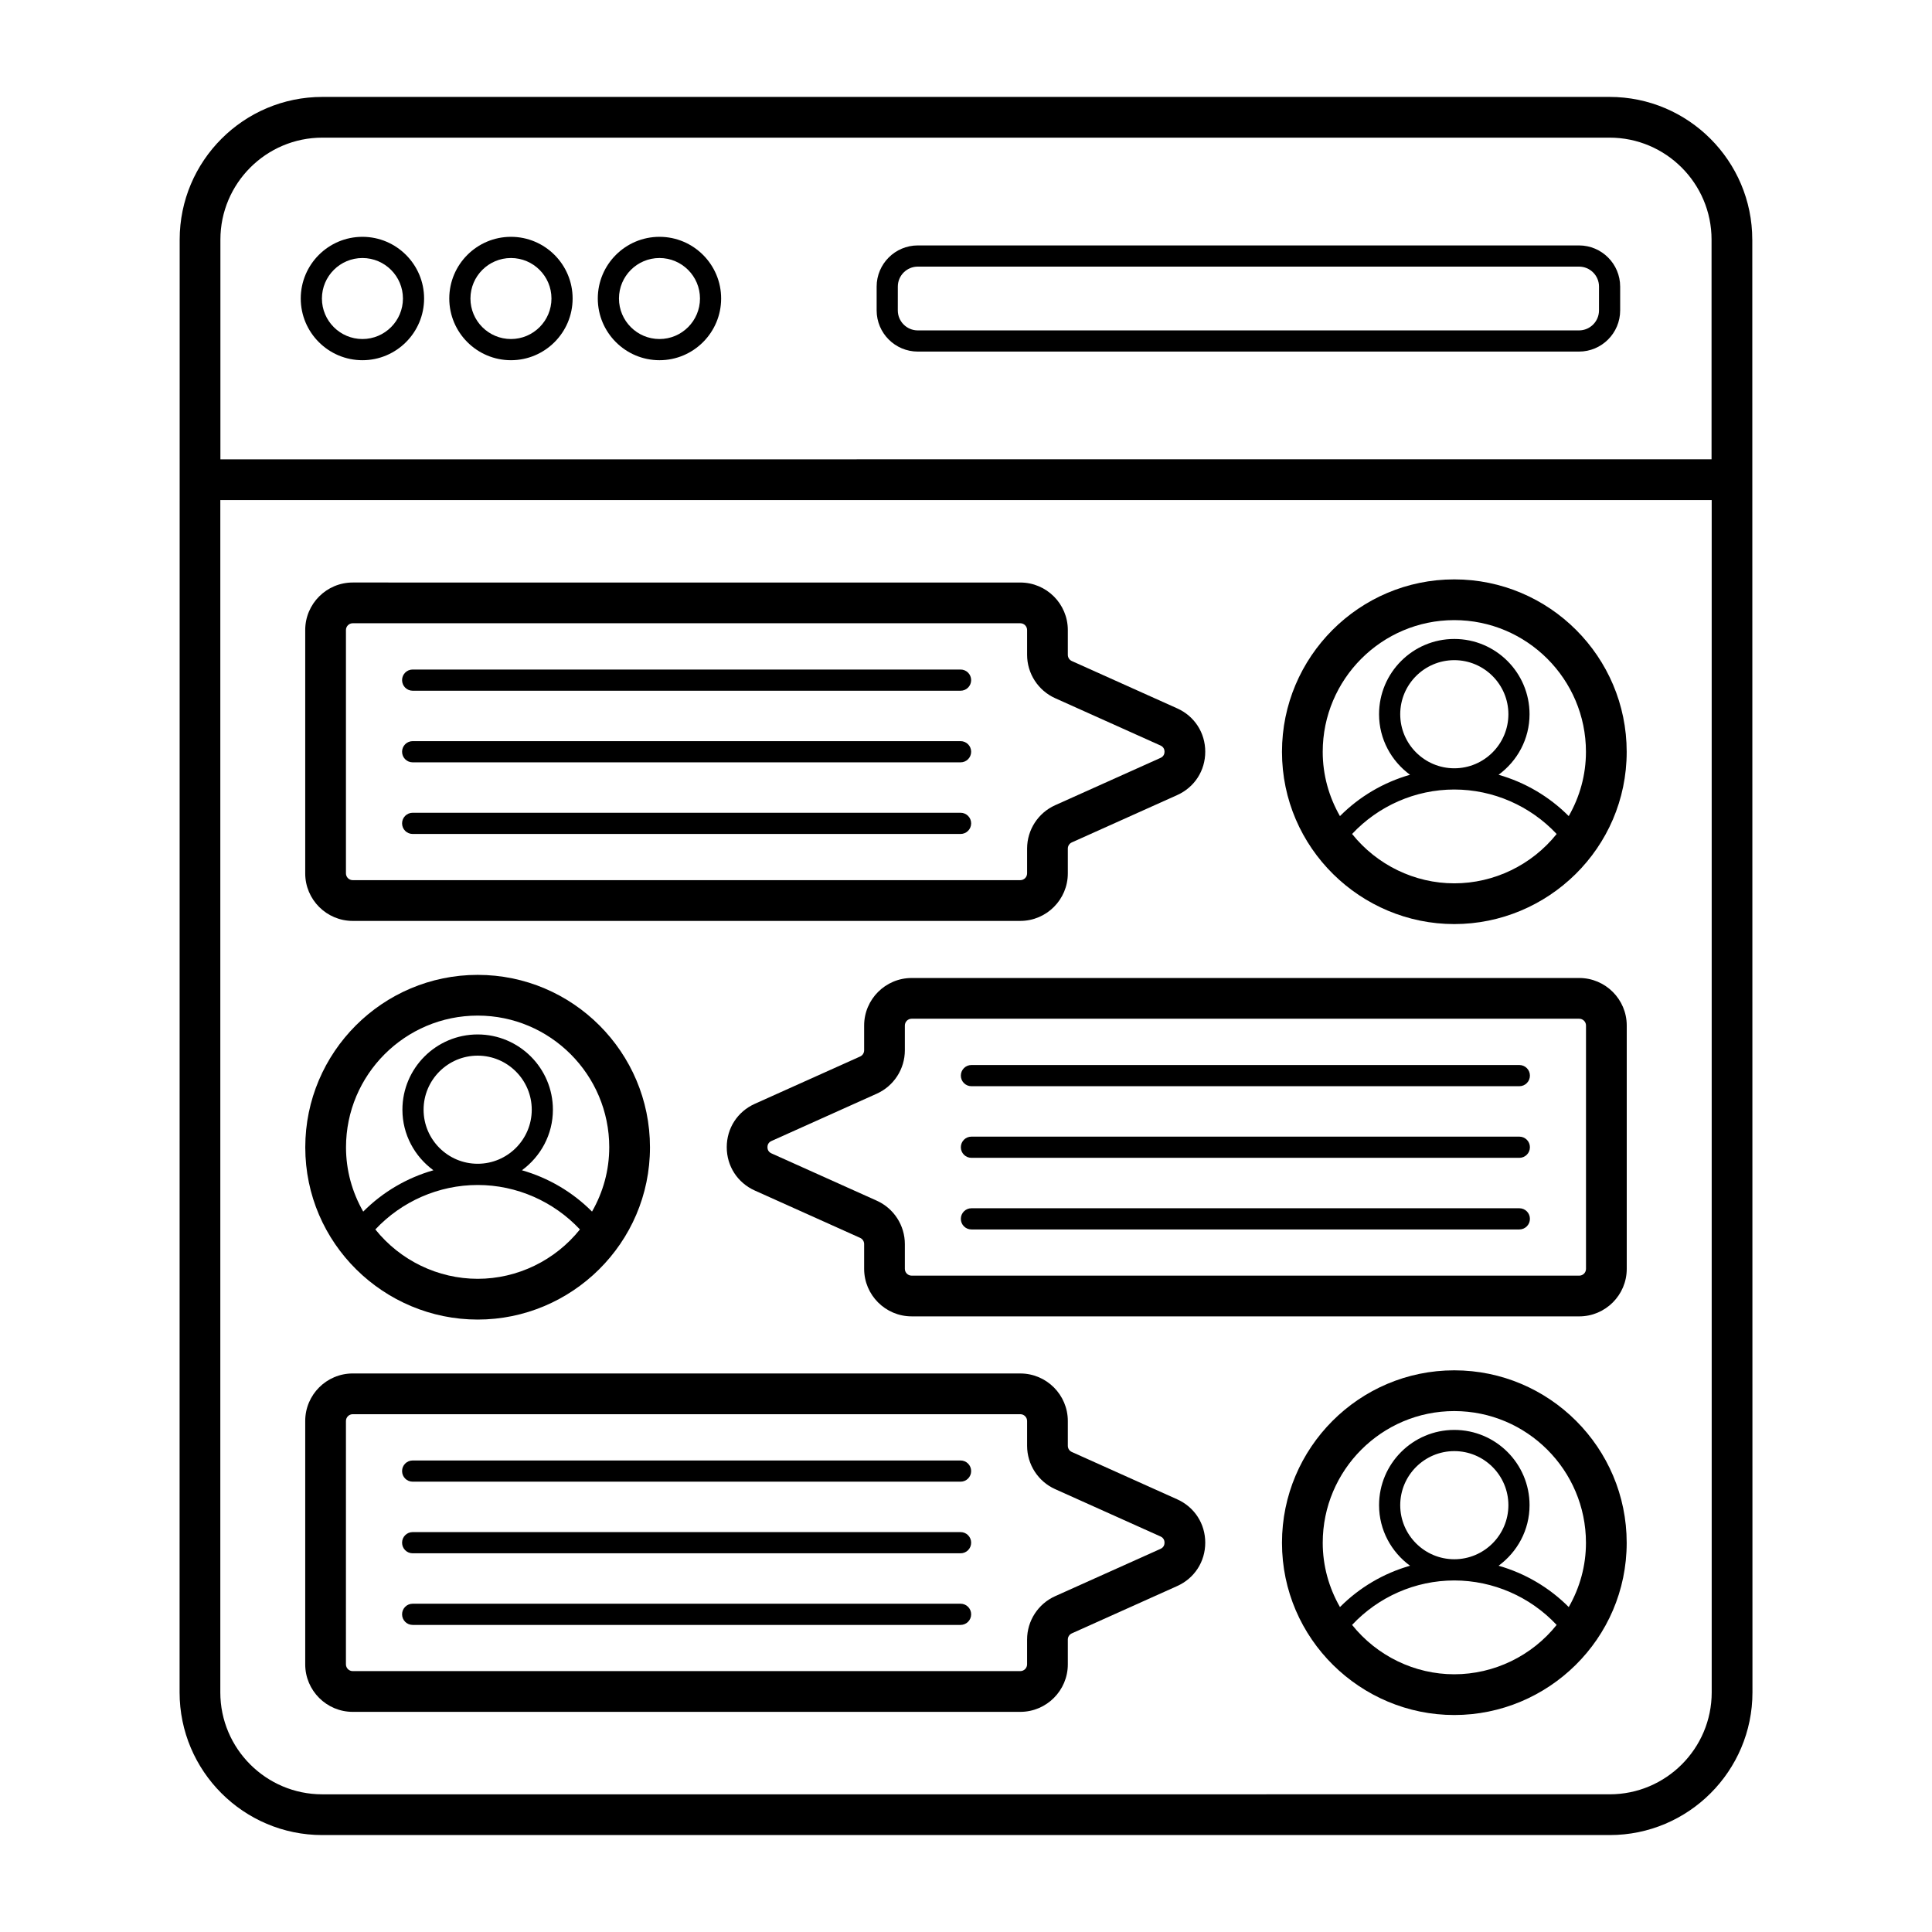
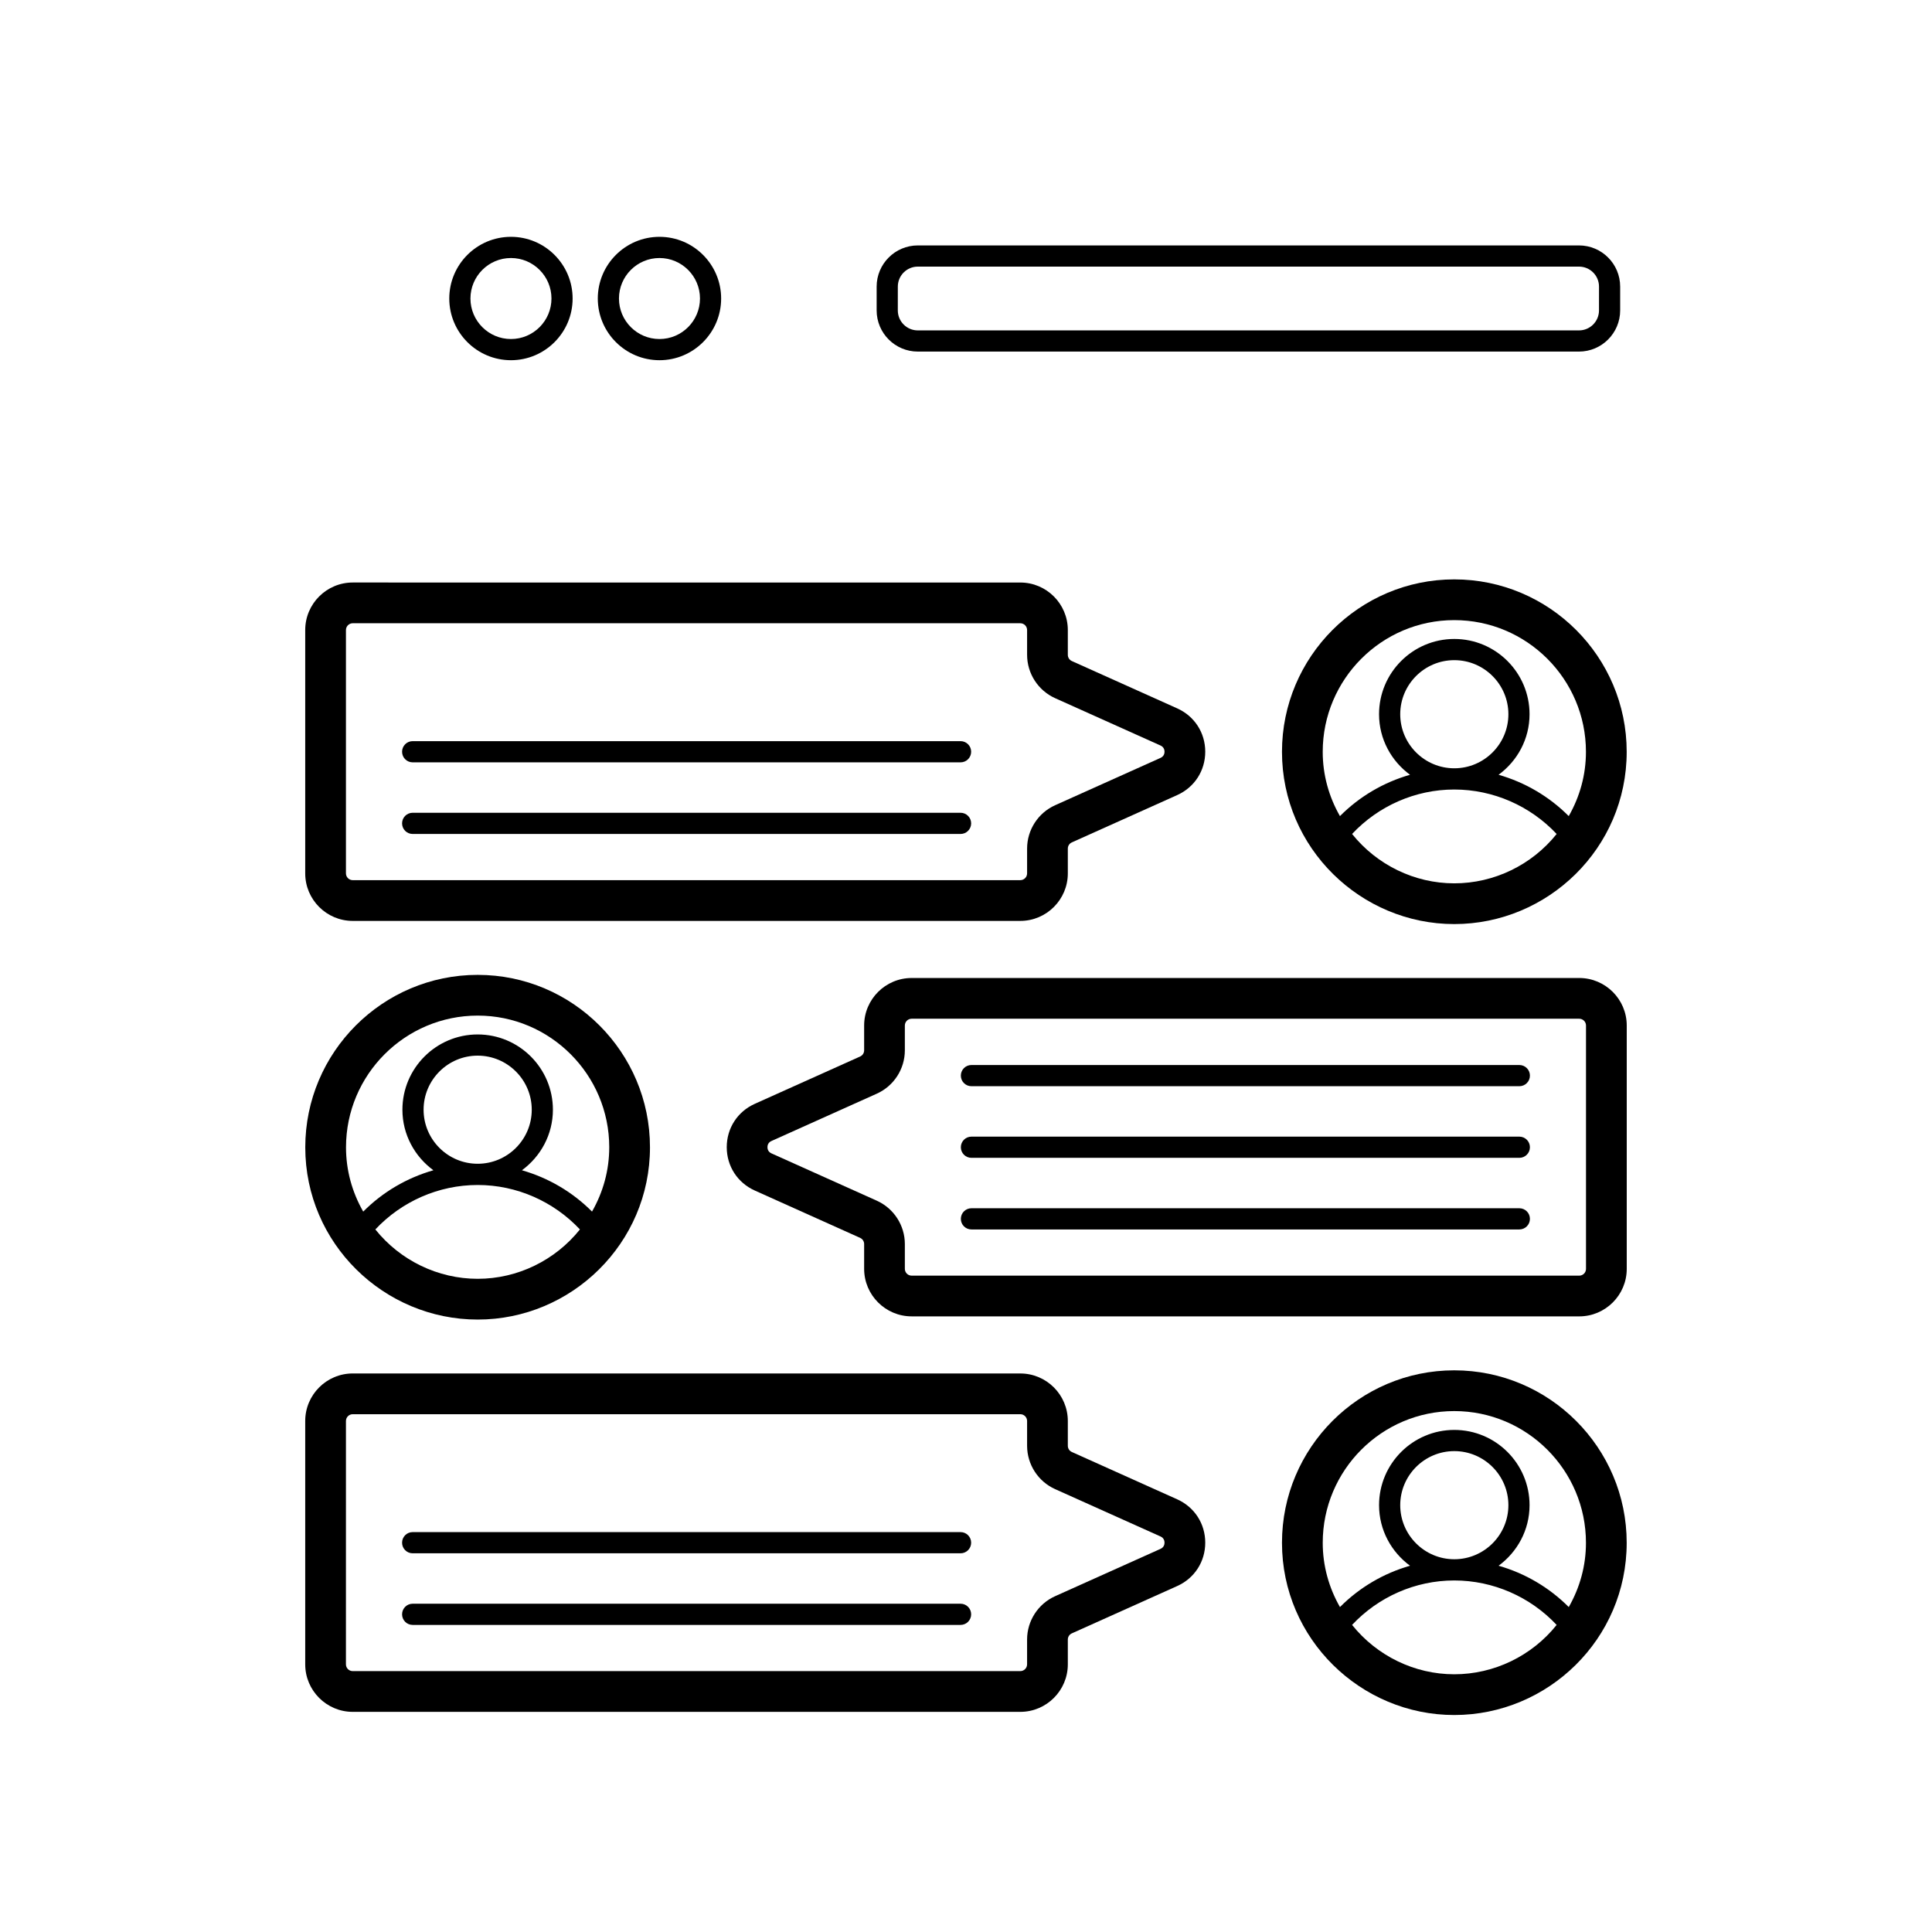
<svg xmlns="http://www.w3.org/2000/svg" fill="#000000" width="800px" height="800px" version="1.1" viewBox="144 144 512 512">
  <g>
-     <path d="m608.37 207.5c0-20.855-16.961-37.816-37.812-37.816h-341.13c-20.855 0-37.812 16.961-37.812 37.816-0.008 101.79-0.016 270.86-0.023 384.99 0 20.855 16.961 37.82 37.816 37.82h341.19c20.855 0 37.82-16.965 37.82-37.816-0.004-41.82 0.016 145.16-0.043-384.99zm-405.96 0c0-14.902 12.117-27.023 27.02-27.023h341.13c14.902 0 27.02 12.121 27.02 27.02v58.227l-395.17 0.004zm395.21 384.99c0 14.902-12.125 27.02-27.023 27.02l-341.19 0.004c-14.902 0-27.02-12.121-27.02-27.02v-315.97h395.23z" />
    <path d="m562.45 209.04h-175.22c-6.016 0-10.91 4.894-10.91 10.91v6.312c0 6.016 4.891 10.91 10.91 10.91h175.22c6.016 0 10.91-4.894 10.91-10.91v-6.312c0-6.016-4.891-10.91-10.91-10.91zm5.301 17.223c0 2.922-2.375 5.297-5.301 5.297h-175.22c-2.926 0-5.301-2.375-5.301-5.297l0.004-6.312c0-2.922 2.375-5.297 5.301-5.297h175.22c2.926 0 5.301 2.375 5.301 5.297z" />
-     <path d="m240.05 206.76c-9.02 0-16.348 7.336-16.348 16.348 0 9.02 7.332 16.352 16.348 16.352 9.012 0 16.34-7.336 16.34-16.352 0-9.012-7.332-16.348-16.34-16.348zm0 27.086c-5.918 0-10.738-4.816-10.738-10.734s4.82-10.734 10.738-10.734 10.734 4.816 10.734 10.734c-0.004 5.918-4.816 10.734-10.734 10.734z" />
    <path d="m279.41 206.76c-9.02 0-16.348 7.336-16.348 16.348 0 9.02 7.332 16.352 16.348 16.352 9.012 0 16.34-7.336 16.34-16.352 0-9.012-7.332-16.348-16.34-16.348zm0 27.086c-5.918 0-10.738-4.816-10.738-10.734s4.82-10.734 10.738-10.734c5.918 0 10.734 4.816 10.734 10.734-0.004 5.918-4.816 10.734-10.734 10.734z" />
    <path d="m318.77 206.76c-9.02 0-16.348 7.336-16.348 16.348 0 9.02 7.332 16.352 16.348 16.352 9.012 0 16.34-7.336 16.34-16.352 0-9.012-7.328-16.348-16.34-16.348zm0 27.086c-5.918 0-10.738-4.816-10.738-10.734s4.82-10.734 10.738-10.734 10.734 4.816 10.734 10.734c-0.004 5.918-4.816 10.734-10.734 10.734z" />
    <path d="m529.39 388.89c24.809 0 45.699-20.102 45.699-45.648 0-25.199-20.504-45.699-45.699-45.699-25.168 0-45.652 20.504-45.652 45.699 0.004 25.531 20.918 45.648 45.652 45.648zm0.016-41.285c-7.898 0-14.332-6.426-14.332-14.328 0-7.898 6.43-14.328 14.332-14.328 7.898 0 14.332 6.426 14.332 14.328s-6.434 14.328-14.332 14.328zm27.121 17.41c-6.547 8.191-16.551 13.078-27.133 13.078-10.531 0-20.5-4.875-27.078-13.082 6.957-7.426 16.754-11.781 27.078-11.781 10.348 0 20.164 4.359 27.133 11.785zm-27.137-56.676c19.246 0 34.902 15.656 34.902 34.902 0 6.086-1.609 11.867-4.562 17.035-5.168-5.191-11.578-8.949-18.594-10.953 4.953-3.633 8.207-9.449 8.207-16.047 0-10.996-8.941-19.945-19.941-19.945s-19.941 8.949-19.941 19.945c0 6.598 3.258 12.414 8.207 16.047-7.008 2.004-13.406 5.762-18.57 10.953-2.949-5.152-4.566-10.945-4.566-17.035 0.004-19.246 15.645-34.902 34.859-34.902z" />
    <path d="m224.9 448.05c0 25.531 20.906 45.648 45.699 45.648 24.852 0 45.652-20.203 45.652-45.648 0-25.199-20.48-45.699-45.652-45.699-25.195-0.004-45.699 20.5-45.699 45.699zm31.355-9.965c0-7.898 6.43-14.328 14.332-14.328 7.898 0 14.332 6.426 14.332 14.328 0 7.898-6.43 14.324-14.332 14.324s-14.332-6.422-14.332-14.324zm14.344 19.949c10.324 0 20.121 4.359 27.086 11.781-6.547 8.191-16.531 13.082-27.086 13.082-10.555 0-20.543-4.871-27.129-13.082 6.961-7.422 16.773-11.781 27.129-11.781zm34.855-9.984c0 6.082-1.609 11.863-4.562 17.031-5.168-5.191-11.57-8.945-18.578-10.949 4.953-3.633 8.211-9.445 8.211-16.047 0-10.996-8.941-19.945-19.941-19.945s-19.941 8.949-19.941 19.945c0 6.598 3.258 12.414 8.211 16.047-7.019 2.004-13.43 5.762-18.598 10.953-2.945-5.148-4.562-10.941-4.562-17.039 0-19.246 15.66-34.902 34.902-34.902 19.219 0 34.859 15.656 34.859 34.906z" />
    <path d="m237.48 388.05h176.91c6.945 0 12.594-5.652 12.594-12.594v-6.57c0-0.711 0.414-1.352 1.062-1.641l27.926-12.543c4.582-2.059 7.43-6.461 7.43-11.488s-2.848-9.43-7.43-11.488l-27.926-12.543c-0.648-0.293-1.062-0.938-1.062-1.645v-6.57c0-6.945-5.652-12.594-12.594-12.594l-176.91-0.004c-6.945 0-12.594 5.652-12.594 12.594v64.488c-0.004 6.945 5.648 12.598 12.594 12.598zm-1.801-77.082c0-0.992 0.809-1.801 1.801-1.801h176.91c0.992 0 1.801 0.809 1.801 1.801v6.57c0 4.949 2.918 9.457 7.43 11.488l27.926 12.543c0.922 0.414 1.062 1.207 1.062 1.641 0 0.438-0.141 1.227-1.062 1.641l-27.918 12.539c-4.519 2.027-7.438 6.535-7.438 11.492v6.57c0 0.992-0.809 1.801-1.801 1.801h-176.91c-0.992 0-1.801-0.809-1.801-1.801z" />
-     <path d="m253.36 327.05h145.2c1.555 0 2.805-1.258 2.805-2.809s-1.25-2.809-2.805-2.809h-145.2c-1.555 0-2.805 1.258-2.805 2.809s1.25 2.809 2.805 2.809z" />
    <path d="m253.36 346.03h145.2c1.555 0 2.805-1.258 2.805-2.809 0-1.551-1.25-2.809-2.805-2.809h-145.2c-1.555 0-2.805 1.258-2.805 2.809 0 1.547 1.25 2.809 2.805 2.809z" />
    <path d="m253.36 365.01h145.2c1.555 0 2.805-1.258 2.805-2.809s-1.25-2.809-2.805-2.809h-145.2c-1.555 0-2.805 1.258-2.805 2.809s1.25 2.809 2.805 2.809z" />
    <path d="m562.51 403.18h-176.91c-6.945 0-12.594 5.652-12.594 12.594v6.57c0 0.711-0.414 1.352-1.062 1.641l-27.918 12.543c-4.582 2.059-7.43 6.461-7.43 11.488 0 5.027 2.848 9.43 7.43 11.488l27.918 12.543c0.648 0.289 1.062 0.934 1.062 1.641v6.57c0 6.945 5.652 12.594 12.594 12.594l176.91 0.004c6.945 0 12.594-5.652 12.594-12.594v-64.488c0-6.945-5.652-12.594-12.594-12.594zm1.797 77.082c0 0.992-0.809 1.801-1.801 1.801l-176.91-0.004c-0.992 0-1.801-0.809-1.801-1.801v-6.57c0-4.949-2.918-9.457-7.43-11.488l-27.918-12.543c-0.926-0.414-1.062-1.207-1.062-1.641 0-0.438 0.133-1.227 1.062-1.641l27.91-12.539c4.519-2.027 7.438-6.535 7.438-11.492v-6.57c0-0.992 0.809-1.801 1.801-1.801h176.91c0.992 0 1.801 0.809 1.801 1.801z" />
    <path d="m546.64 426.24h-145.2c-1.555 0-2.805 1.258-2.805 2.809s1.25 2.809 2.805 2.809h145.2c1.555 0 2.805-1.258 2.805-2.809 0.004-1.551-1.25-2.809-2.801-2.809z" />
    <path d="m546.64 445.22h-145.2c-1.555 0-2.805 1.258-2.805 2.809 0 1.551 1.25 2.809 2.805 2.809h145.2c1.555 0 2.805-1.258 2.805-2.809 0.004-1.547-1.25-2.809-2.801-2.809z" />
    <path d="m546.64 464.2h-145.2c-1.555 0-2.805 1.258-2.805 2.809s1.25 2.809 2.805 2.809h145.2c1.555 0 2.805-1.258 2.805-2.809 0.004-1.551-1.25-2.809-2.801-2.809z" />
    <path d="m529.39 507.15c-25.168 0-45.652 20.504-45.652 45.699 0 25.535 20.918 45.648 45.652 45.648 24.855 0 45.699-20.152 45.699-45.648 0-25.195-20.5-45.699-45.699-45.699zm0.016 50.066c-7.898 0-14.332-6.426-14.332-14.328 0-7.898 6.43-14.328 14.332-14.328 7.898 0 14.332 6.426 14.332 14.328 0 7.898-6.434 14.328-14.332 14.328zm27.121 17.406c-6.547 8.191-16.551 13.078-27.133 13.078-10.531 0-20.5-4.875-27.078-13.082 6.957-7.426 16.746-11.781 27.078-11.781 10.348 0 20.164 4.359 27.133 11.785zm3.207-4.734c-5.168-5.191-11.574-8.949-18.594-10.953 4.953-3.633 8.207-9.449 8.207-16.047 0-10.996-8.941-19.945-19.941-19.945s-19.941 8.949-19.941 19.945c0 6.598 3.258 12.414 8.207 16.047-7.008 2.004-13.406 5.762-18.57 10.953-2.949-5.156-4.566-10.949-4.566-17.035 0-19.246 15.637-34.902 34.855-34.902 19.246 0 34.902 15.656 34.902 34.902 0.004 6.078-1.605 11.863-4.559 17.035z" />
    <path d="m237.48 597.66h176.91c6.945 0 12.594-5.652 12.594-12.594v-6.566c0-0.711 0.414-1.352 1.062-1.641l27.926-12.543c4.582-2.059 7.43-6.461 7.43-11.492 0-5.027-2.848-9.43-7.43-11.488l-27.93-12.547c-0.645-0.285-1.059-0.93-1.059-1.641v-6.57c0-6.945-5.652-12.594-12.594-12.594l-176.91-0.004c-6.945 0-12.594 5.652-12.594 12.594v64.488c-0.004 6.945 5.648 12.598 12.594 12.598zm-1.801-77.082c0-0.992 0.809-1.801 1.801-1.801h176.91c0.992 0 1.801 0.809 1.801 1.801v6.57c0 4.957 2.918 9.465 7.43 11.488l27.926 12.543c0.922 0.414 1.062 1.207 1.062 1.641 0 0.438-0.141 1.23-1.062 1.645l-27.922 12.539c-4.519 2.027-7.438 6.535-7.438 11.492v6.566c0 0.992-0.809 1.801-1.801 1.801h-176.91c-0.992 0-1.801-0.809-1.801-1.801z" />
-     <path d="m253.36 536.66h145.2c1.555 0 2.805-1.258 2.805-2.809 0-1.551-1.25-2.809-2.805-2.809h-145.2c-1.555 0-2.805 1.258-2.805 2.809 0 1.551 1.25 2.809 2.805 2.809z" />
    <path d="m253.36 555.64h145.2c1.555 0 2.805-1.258 2.805-2.809s-1.25-2.809-2.805-2.809h-145.2c-1.555 0-2.805 1.258-2.805 2.809s1.25 2.809 2.805 2.809z" />
    <path d="m253.36 574.62h145.2c1.555 0 2.805-1.258 2.805-2.809s-1.25-2.809-2.805-2.809h-145.2c-1.555 0-2.805 1.258-2.805 2.809s1.25 2.809 2.805 2.809z" />
  </g>
</svg>